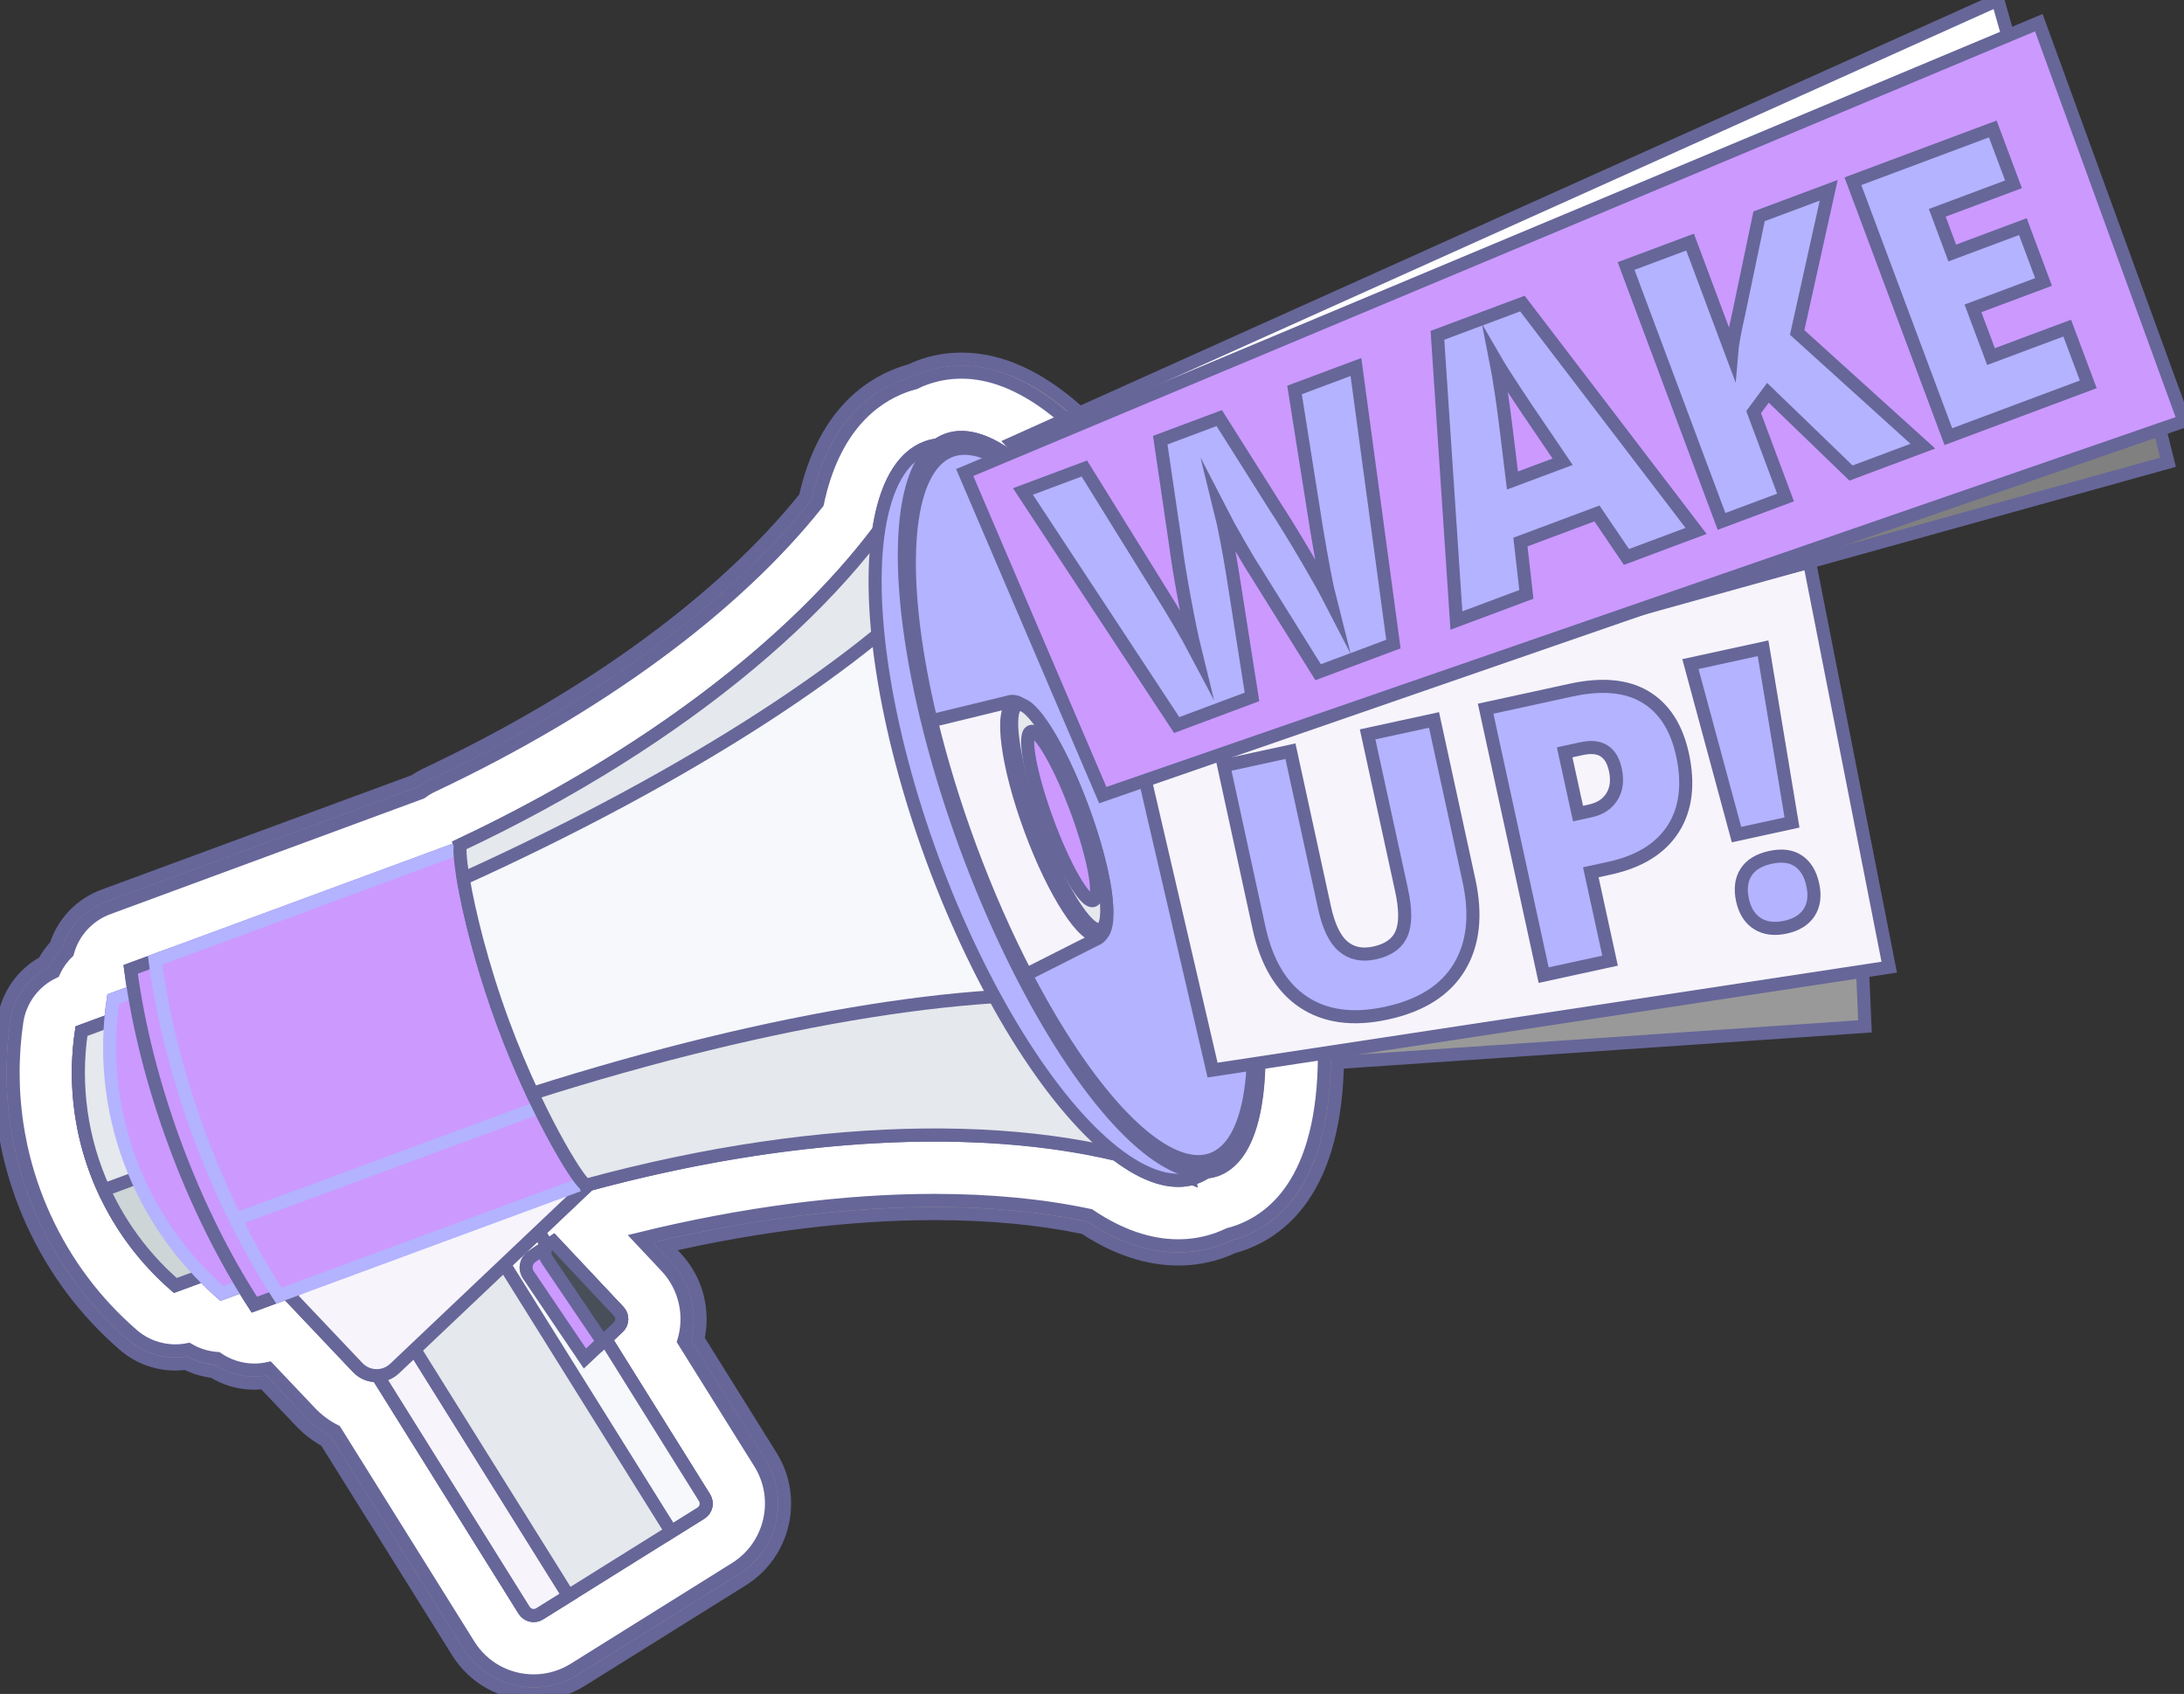
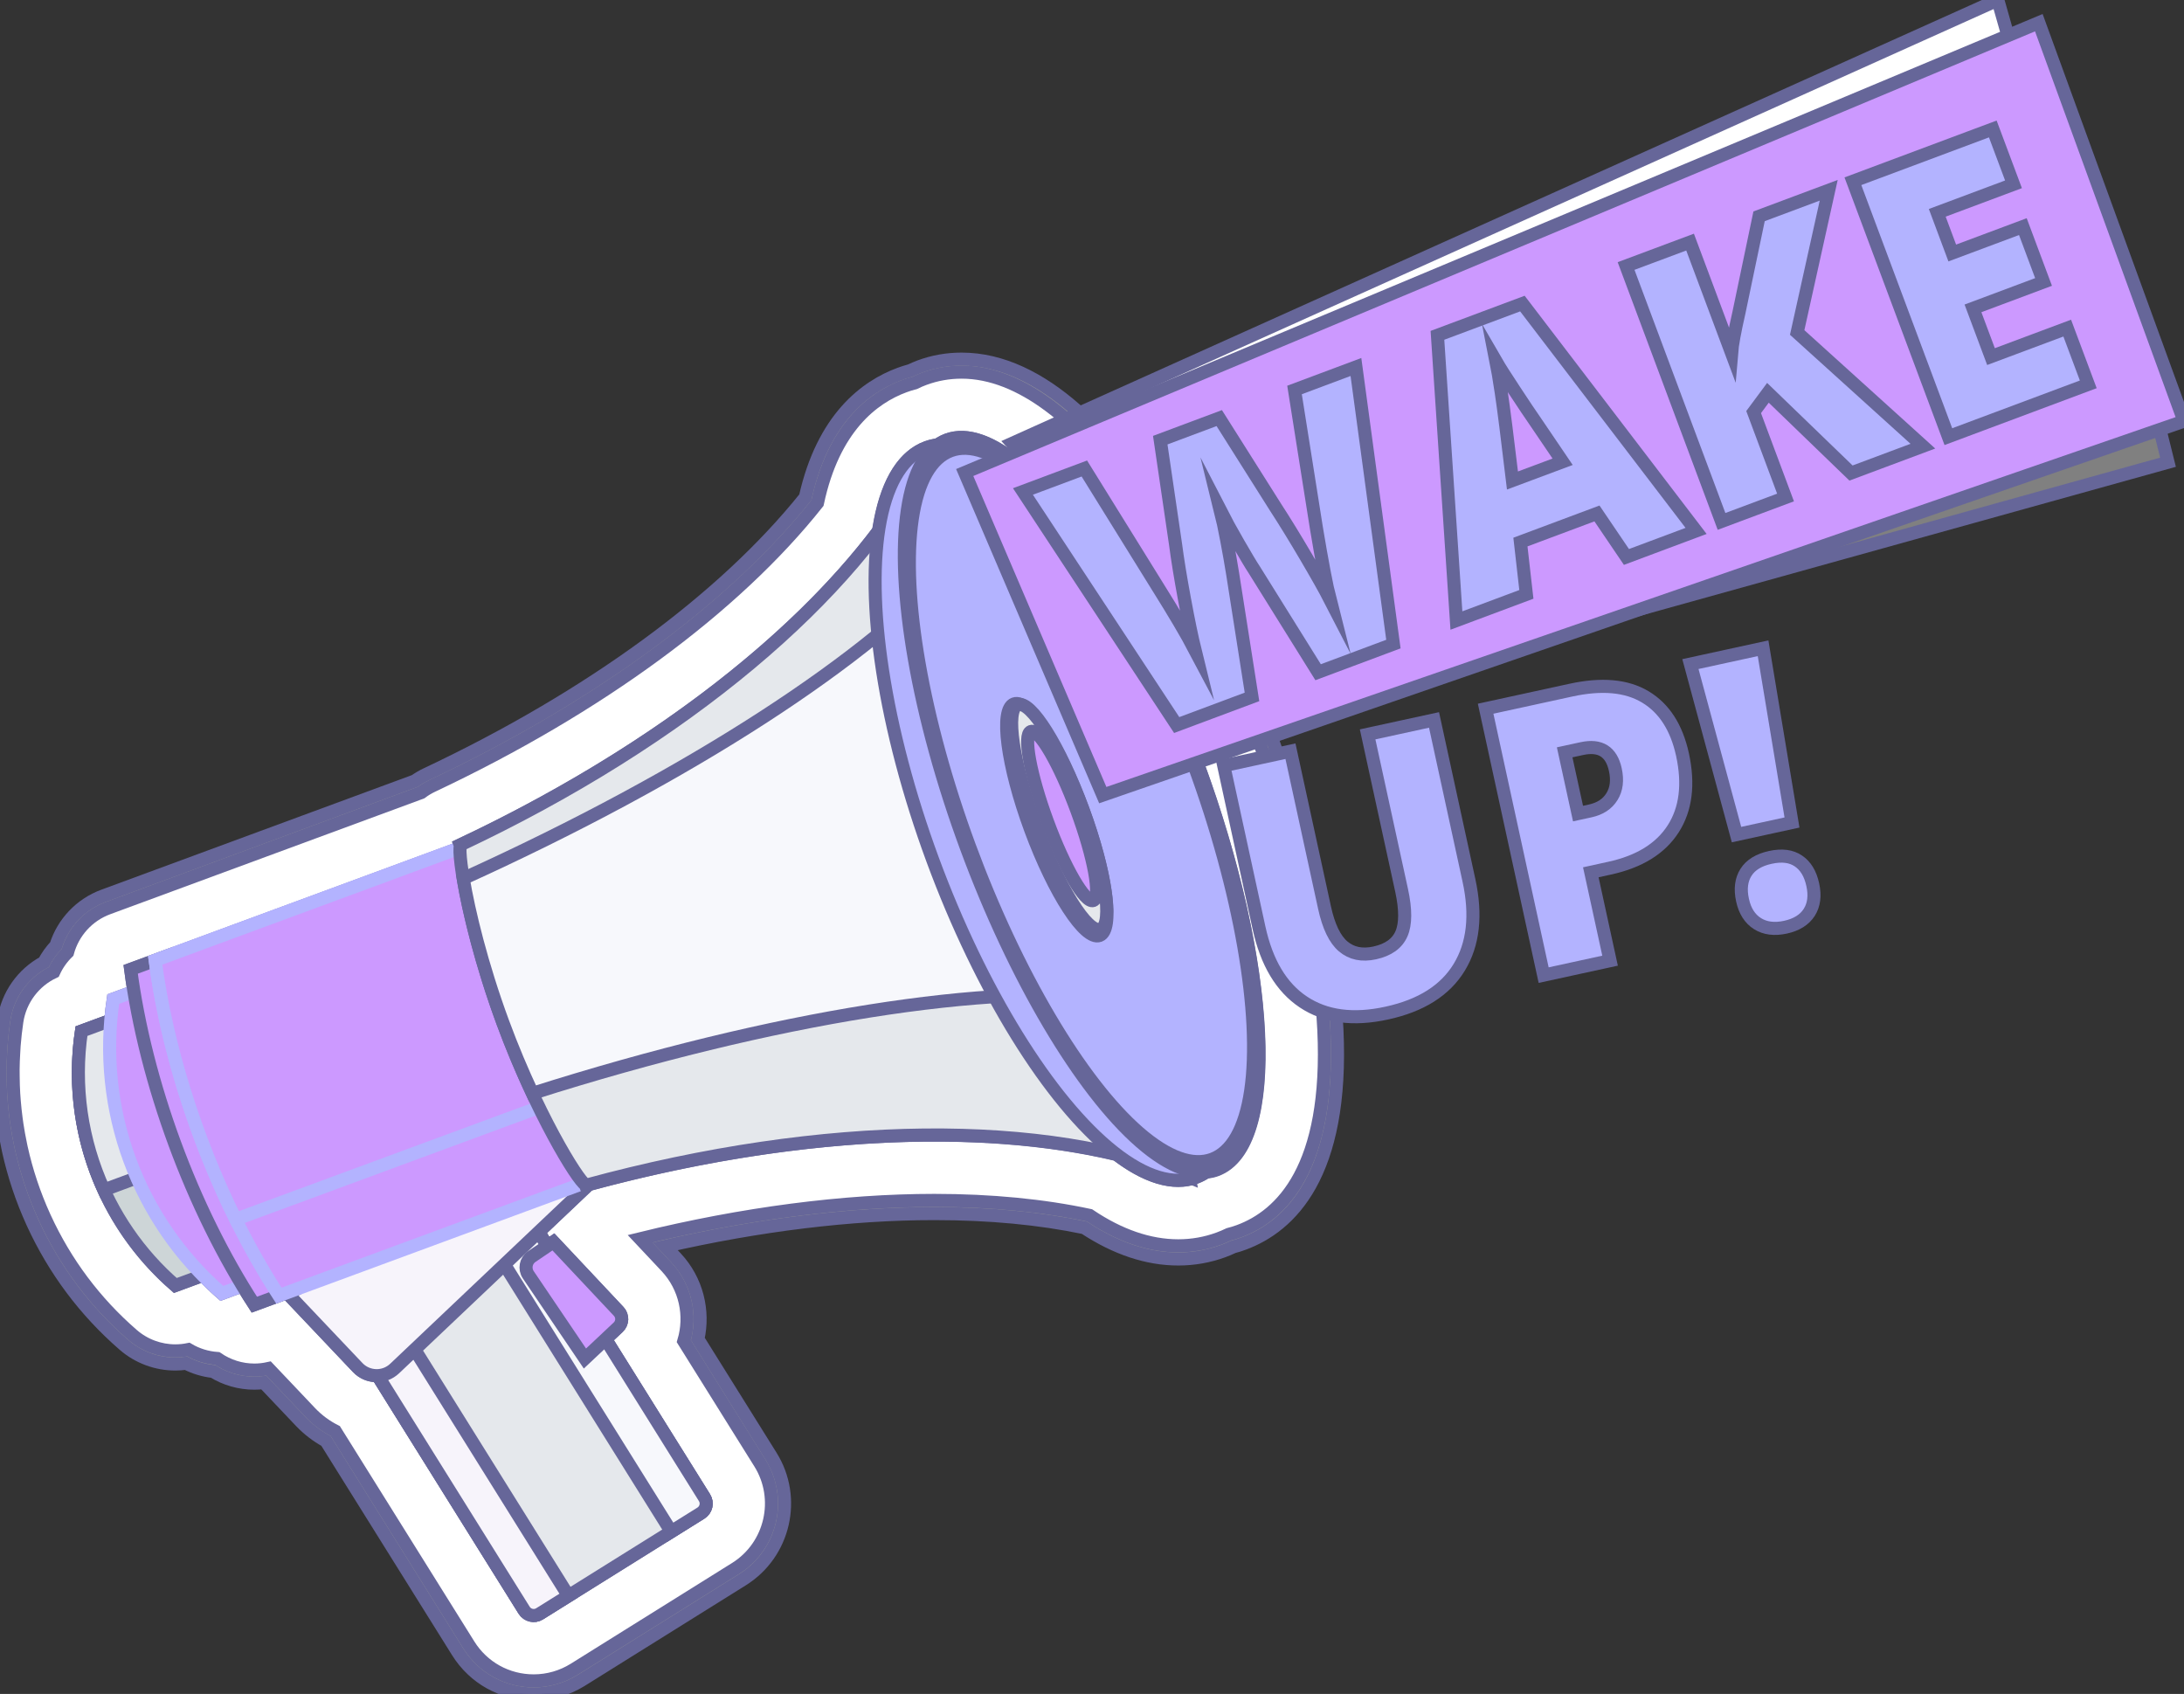
<svg xmlns="http://www.w3.org/2000/svg" version="1.1" id="Layer_1" x="0px" y="0px" width="167.047px" height="129.559px" viewBox="0 0 167.047 129.559" enable-background="new 0 0 167.047 129.559" xml:space="preserve">
  <rect x="0" y="0" width="167.047" height="129.559" fill="#333333" stroke="none" />
  <g>
-     <polygon fill="#999999" stroke="#666699" stroke-miterlimit="10" points="142.645,78.499 97.4,81.596 96.395,75.883    142.348,71.512  " />
    <g>
      <path fill="#999999" stroke="#666699" stroke-miterlimit="10" d="M40.821,129.559c-2.379,0-4.553-1.205-5.814-3.222l-10.07-16.128    c-0.709-0.393-1.36-0.891-1.925-1.482l-2.831-2.984c-0.242,0.028-0.484,0.045-0.726,0.045c-1.118,0-2.212-0.313-3.158-0.898    c-0.718-0.08-1.419-0.291-2.068-0.623c-0.272,0.037-0.546,0.056-0.818,0.056c-1.423,0-2.825-0.506-3.934-1.469    c-2.971-2.579-5.313-5.706-6.963-9.296c-0.01-0.021-0.02-0.043-0.029-0.063c-0.804-1.763-1.423-3.615-1.842-5.514L0.58,87.67    c-0.102-0.487-0.197-1.005-0.274-1.525c0,0-0.065-0.473-0.066-0.479c-0.06-0.452-0.108-0.907-0.146-1.363    c-0.016-0.191-0.03-0.383-0.042-0.575c-0.028-0.451-0.041-0.889-0.046-1.326c0,0-0.007-0.457-0.005-0.63    c0.003-0.429,0.023-0.879,0.05-1.33l0.006-0.116c0.007-0.149,0.015-0.301,0.027-0.448c0.053-0.666,0.123-1.288,0.214-1.899    c0.282-1.875,1.429-3.487,3.065-4.379c0.248-0.466,0.556-0.896,0.915-1.28c0.551-1.72,1.865-3.148,3.647-3.805l23.812-8.785    c0.28-0.198,0.58-0.374,0.899-0.523c12.486-5.887,22.708-13.365,28.96-21.168c1.355-6.051,4.616-8.475,7.221-9.436    c0.265-0.098,0.533-0.184,0.807-0.257c0.241-0.116,0.485-0.22,0.73-0.311c1.026-0.381,2.096-0.567,3.193-0.567    c12.405,0,21.875,23.967,23.646,28.771c2.957,8.019,4.755,16.003,5.062,22.484c0.529,11.174-3.592,15.08-7.142,16.389    c-0.252,0.096-0.512,0.178-0.778,0.246c-0.252,0.12-0.508,0.229-0.767,0.323c-1.102,0.405-2.258,0.61-3.444,0.61c0,0,0,0-0.002,0    c-2.365,0-4.776-0.805-7.184-2.392c-3.426-0.718-7.279-1.081-11.474-1.081c-6.372,0-13.415,0.86-20.59,2.504l0.82,0.873    c1.617,1.726,2.169,4.07,1.684,6.222l5.594,8.957c1.995,3.195,1.022,7.43-2.167,9.436l-12.357,7.715    C43.36,129.198,42.105,129.559,40.821,129.559z" />
      <path fill="#FFFFFF" stroke="#666699" stroke-miterlimit="10" d="M40.821,128.559c-2.032,0-3.889-1.027-4.966-2.752    l-10.212-16.354c-0.707-0.356-1.354-0.833-1.906-1.414l-3.197-3.372c-0.361,0.08-0.724,0.12-1.085,0.12    c-1.014,0-2.005-0.312-2.838-0.885c-0.774-0.056-1.533-0.284-2.207-0.684c-0.332,0.067-0.667,0.101-1,0.101    c-1.186,0-2.354-0.422-3.278-1.225c-2.863-2.485-5.121-5.5-6.711-8.962c-0.009-0.019-0.018-0.038-0.027-0.058    c-0.774-1.697-1.372-3.484-1.775-5.313l-0.057-0.28c-0.102-0.485-0.193-0.983-0.268-1.484l-0.061-0.443    c-0.061-0.458-0.107-0.896-0.143-1.336c-0.015-0.185-0.029-0.37-0.041-0.557c-0.026-0.434-0.039-0.854-0.043-1.274    c0,0-0.007-0.442-0.005-0.604c0.003-0.416,0.023-0.853,0.048-1.284c0,0,0.021-0.407,0.032-0.546    c0.048-0.607,0.115-1.221,0.207-1.829c0.25-1.664,1.317-3.081,2.825-3.786c0.256-0.563,0.615-1.072,1.054-1.502    c0.414-1.528,1.543-2.814,3.103-3.387l23.945-8.833c0.26-0.196,0.543-0.367,0.848-0.513c12.718-5.995,23.127-13.646,29.461-21.632    c1.23-5.777,4.242-8.053,6.639-8.938c0.263-0.099,0.531-0.183,0.806-0.251c0.24-0.119,0.484-0.227,0.734-0.317    c0.912-0.336,1.865-0.504,2.845-0.504c9.105,0,17.925,15.146,22.708,28.117c2.924,7.923,4.699,15.802,5,22.185    c0.5,10.569-3.252,14.211-6.486,15.404c-0.256,0.094-0.518,0.175-0.783,0.242c-0.252,0.122-0.506,0.229-0.764,0.325    c-0.988,0.364-2.029,0.55-3.1,0.55l0,0c-2.215,0-4.496-0.782-6.789-2.328c-3.542-0.758-7.529-1.145-11.869-1.145    c-6.945,0-14.674,1.012-22.501,2.932l2.003,2.132c1.479,1.577,1.915,3.764,1.336,5.7l5.821,9.319    c1.704,2.731,0.873,6.348-1.85,8.062L43.92,127.67C42.99,128.251,41.918,128.559,40.821,128.559z" />
-       <path fill="#FFFFFF" stroke="#666699" stroke-miterlimit="10" d="M91.566,58.31c-5.688-15.414-14.248-26.455-19.123-24.657    c-0.247,0.094-0.477,0.224-0.695,0.374c-0.293,0.036-0.58,0.099-0.855,0.198c-1.948,0.719-3.166,3.003-3.67,6.34    c-6.551,8.713-17.825,17.365-32.029,24.063l0.022,0.062c-0.013,0.035-0.021,0.096-0.026,0.158c-0.27,0.099-0.53,0.195-0.822,0.303    c-0.546,0.201-1.128,0.416-1.727,0.64c-7.507,2.77-18.807,6.938-20.56,7.584c-0.099,0.036-0.177,0.063-0.212,0.078l0,0    c-0.626,0.229-1.252,0.463-1.877,0.69c0.073,0.56,0.157,1.12,0.25,1.687c-0.527,0.193-1.055,0.39-1.581,0.584    c-0.081,0.543-0.144,1.086-0.188,1.628c-0.748,0.274-1.495,0.551-2.242,0.827c-0.074,0.492-0.128,0.987-0.167,1.481    c-0.012,0.147-0.015,0.294-0.024,0.441C6.02,81.14,6.003,81.49,6,81.841c-0.002,0.163,0.003,0.326,0.005,0.488    c0.004,0.34,0.014,0.679,0.034,1.017c0.01,0.154,0.021,0.311,0.034,0.463c0.029,0.356,0.066,0.712,0.113,1.065    c0.018,0.128,0.033,0.256,0.053,0.384c0.061,0.405,0.135,0.808,0.219,1.208c0.015,0.073,0.027,0.146,0.043,0.22    C6.829,88.172,7.312,89.617,7.942,91c0.002,0.003,0.003,0.005,0.004,0.008l0,0c1.261,2.758,3.102,5.262,5.463,7.312    c0.701-0.259,1.402-0.518,2.104-0.774c0.466,0.476,0.946,0.938,1.454,1.382c0.527-0.194,1.055-0.389,1.582-0.584    c0.296,0.49,0.597,0.972,0.903,1.443c0.625-0.23,1.251-0.461,1.877-0.691l0,0c0.071-0.026,0.289-0.105,0.604-0.224l5.426,5.724    c0.412,0.434,0.972,0.635,1.525,0.613l11.208,17.949c0.251,0.399,0.778,0.521,1.179,0.271l10.027-6.26l0,0l2.312-1.443    c0.4-0.252,0.523-0.775,0.272-1.18l-7.57-12.122l0.972-0.913c0.345-0.325,0.362-0.865,0.038-1.211l-4.995-5.316l-0.464,0.314    l-0.666-1.067l3.834-3.635c15.371-4.161,29.74-4.829,40.392-2.292c2.236,1.709,4.332,2.383,6.063,1.744    c0.273-0.104,0.531-0.242,0.777-0.404c0.266-0.023,0.525-0.075,0.773-0.167C97.913,87.679,97.252,73.726,91.566,58.31z" />
+       <path fill="#FFFFFF" stroke="#666699" stroke-miterlimit="10" d="M91.566,58.31c-5.688-15.414-14.248-26.455-19.123-24.657    c-0.247,0.094-0.477,0.224-0.695,0.374c-0.293,0.036-0.58,0.099-0.855,0.198c-1.948,0.719-3.166,3.003-3.67,6.34    c-6.551,8.713-17.825,17.365-32.029,24.063l0.022,0.062c-0.013,0.035-0.021,0.096-0.026,0.158c-0.27,0.099-0.53,0.195-0.822,0.303    c-0.546,0.201-1.128,0.416-1.727,0.64c-7.507,2.77-18.807,6.938-20.56,7.584c-0.099,0.036-0.177,0.063-0.212,0.078l0,0    c-0.626,0.229-1.252,0.463-1.877,0.69c0.073,0.56,0.157,1.12,0.25,1.687c-0.527,0.193-1.055,0.39-1.581,0.584    c-0.081,0.543-0.144,1.086-0.188,1.628c-0.748,0.274-1.495,0.551-2.242,0.827c-0.074,0.492-0.128,0.987-0.167,1.481    c-0.012,0.147-0.015,0.294-0.024,0.441C6.02,81.14,6.003,81.49,6,81.841c-0.002,0.163,0.003,0.326,0.005,0.488    c0.004,0.34,0.014,0.679,0.034,1.017c0.01,0.154,0.021,0.311,0.034,0.463c0.029,0.356,0.066,0.712,0.113,1.065    c0.018,0.128,0.033,0.256,0.053,0.384c0.061,0.405,0.135,0.808,0.219,1.208c0.015,0.073,0.027,0.146,0.043,0.22    C6.829,88.172,7.312,89.617,7.942,91c0.002,0.003,0.003,0.005,0.004,0.008c1.261,2.758,3.102,5.262,5.463,7.312    c0.701-0.259,1.402-0.518,2.104-0.774c0.466,0.476,0.946,0.938,1.454,1.382c0.527-0.194,1.055-0.389,1.582-0.584    c0.296,0.49,0.597,0.972,0.903,1.443c0.625-0.23,1.251-0.461,1.877-0.691l0,0c0.071-0.026,0.289-0.105,0.604-0.224l5.426,5.724    c0.412,0.434,0.972,0.635,1.525,0.613l11.208,17.949c0.251,0.399,0.778,0.521,1.179,0.271l10.027-6.26l0,0l2.312-1.443    c0.4-0.252,0.523-0.775,0.272-1.18l-7.57-12.122l0.972-0.913c0.345-0.325,0.362-0.865,0.038-1.211l-4.995-5.316l-0.464,0.314    l-0.666-1.067l3.834-3.635c15.371-4.161,29.74-4.829,40.392-2.292c2.236,1.709,4.332,2.383,6.063,1.744    c0.273-0.104,0.531-0.242,0.777-0.404c0.266-0.023,0.525-0.075,0.773-0.167C97.913,87.679,97.252,73.726,91.566,58.31z" />
    </g>
    <g>
      <path fill="#CDD5D7" stroke="#666699" stroke-miterlimit="10" d="M18.813,96.325c-1.801,0.665-3.604,1.329-5.404,1.992    C7.845,93.49,5.137,86.15,6.231,78.865c1.802-0.666,3.604-1.33,5.406-1.994C14.03,83.355,16.422,89.841,18.813,96.325z" />
      <path fill="#E5E8EC" stroke="#666699" stroke-miterlimit="10" d="M15.786,88.115c-1.383-3.748-2.766-7.497-4.148-11.245    c-1.803,0.664-3.604,1.328-5.406,1.994c-0.63,4.191,0.006,8.4,1.715,12.144C10.56,90.044,13.172,89.079,15.786,88.115z" />
      <path fill="#E5E8EC" stroke="#666699" stroke-miterlimit="10" d="M53.884,114.546c0.251,0.402,0.128,0.928-0.272,1.18    l-12.339,7.703c-0.4,0.25-0.928,0.128-1.179-0.271l-12.989-20.805c-0.25-0.399-0.128-0.93,0.273-1.18l12.337-7.703    c0.4-0.25,0.929-0.129,1.179,0.273L53.884,114.546z" />
      <path fill="#F7F8FC" stroke="#666699" stroke-miterlimit="10" d="M53.884,114.546l-12.99-20.803    c-0.25-0.402-0.778-0.523-1.179-0.273l-12.337,7.703c-0.332,0.207-0.459,0.602-0.355,0.961l10.027-6.261    c0.399-0.249,0.927-0.126,1.178,0.272l12.99,20.805c0.042,0.069,0.06,0.146,0.082,0.219l2.312-1.443    C54.012,115.474,54.135,114.948,53.884,114.546z" />
      <path fill="#F7F4FB" stroke="#666699" stroke-miterlimit="10" d="M30.776,101.707c-0.251-0.399-0.129-0.931,0.273-1.181    l10.132-6.324l-0.288-0.459c-0.25-0.402-0.778-0.523-1.179-0.273l-12.337,7.703c-0.401,0.25-0.523,0.778-0.273,1.18l12.989,20.805    c0.251,0.399,0.778,0.521,1.179,0.271l2.205-1.377L30.776,101.707z" />
      <path fill="#F7F4FB" stroke="#666699" stroke-miterlimit="10" d="M48.647,84.411c0.762,0.803,0.727,2.066-0.074,2.828    l-18.387,17.428c-0.8,0.76-2.065,0.727-2.826-0.074l-8.485-8.951c-0.76-0.804-0.728-2.066,0.075-2.828l18.385-17.43    c0.803-0.76,2.068-0.725,2.828,0.076L48.647,84.411z" />
      <path fill="#CC99FF" stroke="#B3B3FF" stroke-miterlimit="10" d="M23.224,96.616c-2.085,0.77-4.171,1.538-6.256,2.309    c-6.439-5.59-9.573-14.084-8.306-22.516c2.085-0.771,4.17-1.538,6.256-2.311C17.687,81.606,20.455,89.112,23.224,96.616z" />
      <path fill="#CC99FF" stroke="#666699" stroke-miterlimit="10" d="M22.394,98.7c-0.98,0.359-1.961,0.724-2.94,1.084    c-4.757-7.316-8.325-16.988-9.46-25.646c0.979-0.359,1.96-0.722,2.94-1.084C16.087,81.604,19.24,90.151,22.394,98.7z" />
      <g>
        <path fill="#CC99FF" stroke="#B3B3FF" stroke-miterlimit="10" d="M48.82,88.95c-0.98,0.361-26.511,9.778-27.49,10.143     c-4.757-7.316-8.326-16.99-9.46-25.645c0.979-0.36,26.51-9.779,27.49-10.143C42.514,71.855,45.667,80.403,48.82,88.95z" />
        <path fill="#CC99FF" stroke="#B3B3FF" stroke-miterlimit="10" d="M39.183,63.373c-0.075,0.024-0.167,0.062-0.282,0.104     c-0.268,0.1-0.632,0.232-1.094,0.402c-0.163,0.061-0.331,0.123-0.517,0.19c-0.311,0.113-0.64,0.235-1.006,0.37     c-0.189,0.07-0.375,0.141-0.577,0.213c-0.423,0.156-0.863,0.318-1.339,0.493c-0.846,0.313-1.757,0.649-2.727,1.007     c-0.638,0.234-1.292,0.479-1.969,0.729c-2.908,1.073-6.079,2.242-8.933,3.295c-1.046,0.387-2.043,0.754-2.974,1.097     c-0.459,0.169-0.906,0.334-1.326,0.489c-2.547,0.939-4.326,1.596-4.57,1.688c0.852,6.504,3.081,13.584,6.155,19.808L46.528,82.74     c-2.39-6.479-4.779-12.953-7.169-19.434C39.327,63.319,39.267,63.343,39.183,63.373z" />
      </g>
      <path fill="#CC99FF" stroke="#666699" stroke-miterlimit="10" d="M47.323,100.3l-4.995-5.316l-1.654,1.121    c-0.457,0.311-0.577,0.932-0.269,1.391l4.334,6.408l2.546-2.393C47.63,101.186,47.647,100.646,47.323,100.3z" />
-       <path fill="#484F59" stroke="#666699" stroke-miterlimit="10" d="M42.328,94.983l-0.54,0.367    c-0.149,0.311-0.149,0.686,0.057,0.989l4.252,6.288l1.188-1.117c0.345-0.325,0.362-0.865,0.038-1.211L42.328,94.983z" />
      <g>
        <path fill="#E5E8EC" stroke="#666699" stroke-miterlimit="10" d="M83.224,61.692c-3.584-9.713-7.852-18.666-12.514-26.586     c-5.426,10.468-18.34,21.426-35.516,29.521l0.022,0.062c-0.239,0.671,0.722,6.681,3.248,13.528     c2.526,6.848,5.697,12.04,6.315,12.395l0.016,0.046c0.023-0.008,0.044-0.012,0.065-0.018h0.002h0.001     c18.293-4.979,35.201-5.031,46.11-0.603C89.375,80.988,86.809,71.409,83.224,61.692z" />
        <path fill="#F7F8FC" stroke="#666699" stroke-miterlimit="10" d="M82.611,60.088c-0.604-1.589-1.223-3.155-1.86-4.699     c-2.06-4.644-4.609-8.867-7.527-12.584c-6.673,7.548-20.377,16.486-37.794,24.39c0.422,2.51,1.397,6.582,3.035,11.021     c0.726,1.967,1.504,3.789,2.26,5.408c18.576-5.902,35.056-8.459,45.175-7.252C85.596,71.044,84.518,65.546,82.611,60.088z" />
        <ellipse transform="matrix(0.938 -0.346 0.346 0.938 -16.487 31.941)" fill="#B3B3FF" stroke="#666699" stroke-miterlimit="10" cx="81.189" cy="62.134" rx="10.479" ry="29.75" />
        <ellipse transform="matrix(0.938 -0.346 0.346 0.938 -16.189 32.431)" fill="#30363D" stroke="#666699" stroke-miterlimit="10" cx="82.746" cy="61.561" rx="9.405" ry="29.749" />
        <ellipse transform="matrix(0.938 -0.346 0.346 0.938 -16.196 32.442)" fill="#B3B3FF" stroke="#666699" stroke-miterlimit="10" cx="82.74" cy="61.57" rx="9.133" ry="28.888" />
        <g>
-           <path fill="#F7F4FB" stroke="#666699" stroke-miterlimit="10" d="M77.107,53.702l-5.873,1.428      c0.738,3.056,1.719,6.292,2.938,9.596c1.31,3.549,2.774,6.854,4.313,9.813l5.317-2.688c0.587-0.217,0.849-0.971,0.583-1.688      l-5.739-15.559C78.382,53.89,77.693,53.485,77.107,53.702z" />
          <ellipse transform="matrix(-0.938 0.346 -0.346 -0.938 178.324 93.561)" fill="#CDD5D7" stroke="#666699" stroke-miterlimit="10" cx="80.802" cy="62.714" rx="2.143" ry="9.443" />
          <ellipse transform="matrix(-0.938 0.346 -0.346 -0.938 178.606 93.106)" fill="#E5E8EC" stroke="#666699" stroke-miterlimit="10" cx="80.982" cy="62.514" rx="1.907" ry="9.154" />
          <ellipse transform="matrix(-0.938 0.346 -0.346 -0.938 179.014 92.876)" fill="#CC99FF" stroke="#666699" stroke-miterlimit="10" cx="81.208" cy="62.435" rx="1.201" ry="6.893" />
        </g>
      </g>
    </g>
-     <polygon fill="#F7F4FB" stroke="#666699" stroke-miterlimit="10" points="144.502,73.972 92.745,81.842 86.836,56.394    138.402,42.985  " />
    <polygon fill="#FFFFFF" stroke="#666699" stroke-miterlimit="10" points="153.762,3.37 79.466,36.136 77.423,33.906 152.805,0  " />
    <polygon fill="#808080" stroke="#666699" stroke-miterlimit="10" points="165.823,35.353 117.979,48.662 115.725,43.039    164.066,28.267  " />
    <g>
      <path fill="#B3B3FF" stroke="#666699" stroke-miterlimit="10" d="M109.684,55.062l2.67,12.266c0.582,2.668,0.334,4.885-0.74,6.65    c-1.073,1.767-2.924,2.937-5.547,3.506c-2.563,0.561-4.688,0.276-6.373-0.846c-1.687-1.122-2.817-3.017-3.399-5.684l-2.696-12.392    l5.104-1.109l2.604,11.958c0.313,1.438,0.789,2.432,1.428,2.973c0.641,0.543,1.442,0.709,2.412,0.498    c1.037-0.228,1.719-0.713,2.045-1.461c0.328-0.746,0.33-1.855,0.012-3.324l-2.6-11.93L109.684,55.062z" />
      <path fill="#B3B3FF" stroke="#666699" stroke-miterlimit="10" d="M128.688,57.71c0.494,2.274,0.258,4.17-0.711,5.682    c-0.969,1.51-2.594,2.515-4.873,3.01l-1.428,0.313l1.473,6.76l-5.08,1.106l-4.438-20.377l6.508-1.417    c2.373-0.52,4.279-0.346,5.717,0.521C127.292,54.17,128.234,55.639,128.688,57.71z M120.698,62.224l0.926-0.201    c0.765-0.166,1.319-0.529,1.668-1.094c0.351-0.563,0.437-1.252,0.258-2.07c-0.301-1.375-1.153-1.908-2.561-1.604l-1.313,0.285    L120.698,62.224z" />
      <path fill="#B3B3FF" stroke="#666699" stroke-miterlimit="10" d="M137.064,62.907l-4.244,0.925l-3.526-13.042l5.558-1.21    L137.064,62.907z M133.279,68.841c-0.184-0.846-0.096-1.553,0.265-2.122s0.983-0.952,1.867-1.144    c0.875-0.191,1.588-0.102,2.139,0.271c0.554,0.371,0.923,0.979,1.104,1.825c0.183,0.837,0.091,1.54-0.272,2.111    c-0.364,0.568-0.969,0.945-1.81,1.131c-0.85,0.185-1.563,0.095-2.146-0.271C133.844,70.276,133.461,69.679,133.279,68.841z" />
    </g>
    <polygon fill="#CC99FF" stroke="#666699" stroke-miterlimit="10" points="167.047,32.209 84.348,60.813 73.787,36.14    155.943,1.734  " />
    <g>
      <path fill="#B3B3FF" stroke="#666699" stroke-miterlimit="10" d="M106.577,49.261l-5.759,2.152l-4.905-7.867    c-0.218-0.324-0.608-0.984-1.185-1.979c-0.571-0.992-1.033-1.832-1.383-2.514c0.15,0.604,0.314,1.363,0.486,2.277    c0.174,0.915,0.322,1.76,0.447,2.535c0.127,0.774,0.621,3.922,1.482,9.436l-5.759,2.152l-11.76-17.865l4.697-1.756l5.621,9.062    c1.252,1.999,2.201,3.607,2.846,4.83c-0.233-0.949-0.504-2.254-0.811-3.916c-0.309-1.661-0.533-3.049-0.678-4.163l-1.172-7.981    l4.512-1.688l4.303,6.813c0.707,1.087,1.484,2.354,2.336,3.803c0.851,1.448,1.463,2.539,1.84,3.271    c-0.262-1.027-0.61-2.853-1.047-5.473l-1.674-10.564l4.697-1.758L106.577,49.261z" />
      <path fill="#B3B3FF" stroke="#666699" stroke-miterlimit="10" d="M124.402,42.598l-2.256-3.328l-5.854,2.188l0.455,4.001l-5.351,2    l-1.451-21.813l6.498-2.429l13.285,17.389L124.402,42.598z M119.52,35.317l-1.977-2.916c-0.447-0.646-1.012-1.483-1.691-2.521    c-0.684-1.034-1.156-1.78-1.422-2.24c0.096,0.481,0.229,1.286,0.4,2.408c0.172,1.124,0.455,3.356,0.854,6.701L119.52,35.317z" />
      <path fill="#B3B3FF" stroke="#666699" stroke-miterlimit="10" d="M147.075,34.124l-5.498,2.055l-6.354-6.137l-1.093,1.475    l2.44,6.533l-4.895,1.829l-7.301-19.534l4.895-1.829L132.441,27c0.05-0.618,0.234-1.639,0.558-3.058l1.547-7.398l5.326-1.991    l-2.412,10.875L147.075,34.124z" />
      <path fill="#B3B3FF" stroke="#666699" stroke-miterlimit="10" d="M159.725,29.396l-10.701,4l-7.301-19.534l10.699-3.999    l1.584,4.234l-5.832,2.18l1.148,3.073l5.4-2.018l1.582,4.233l-5.398,2.02l1.379,3.688l5.83-2.179L159.725,29.396z" />
    </g>
  </g>
</svg>